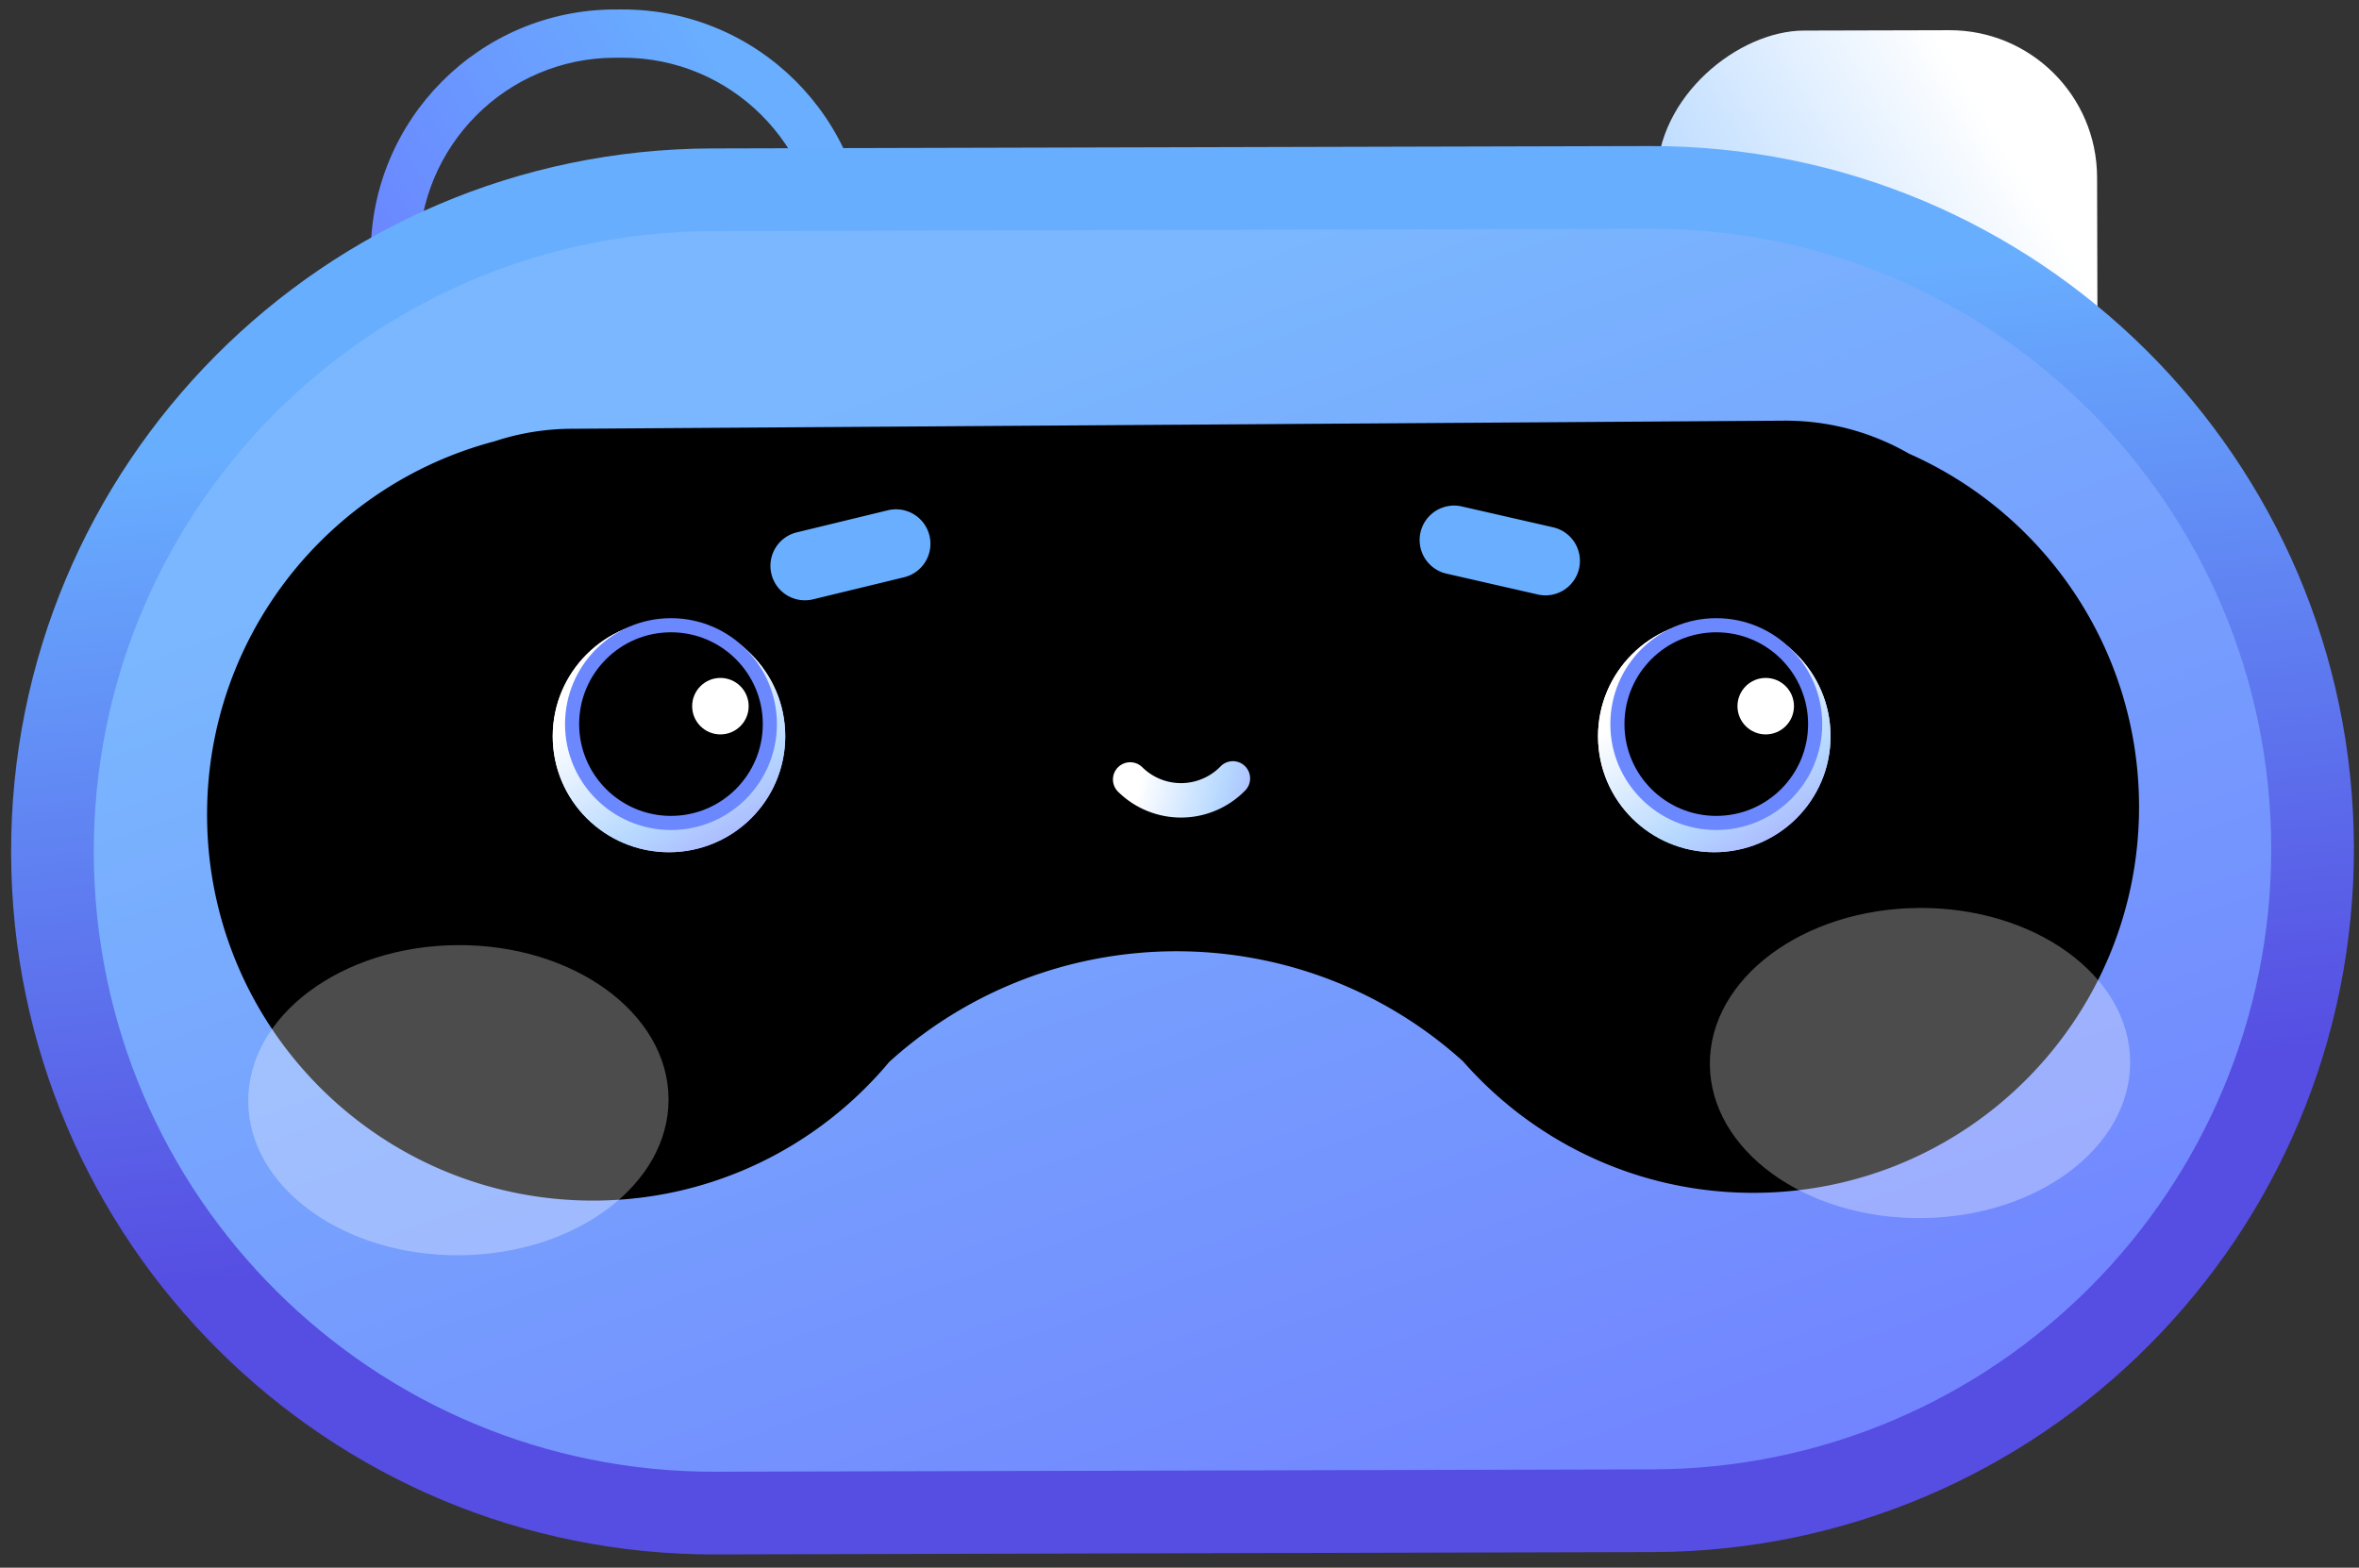
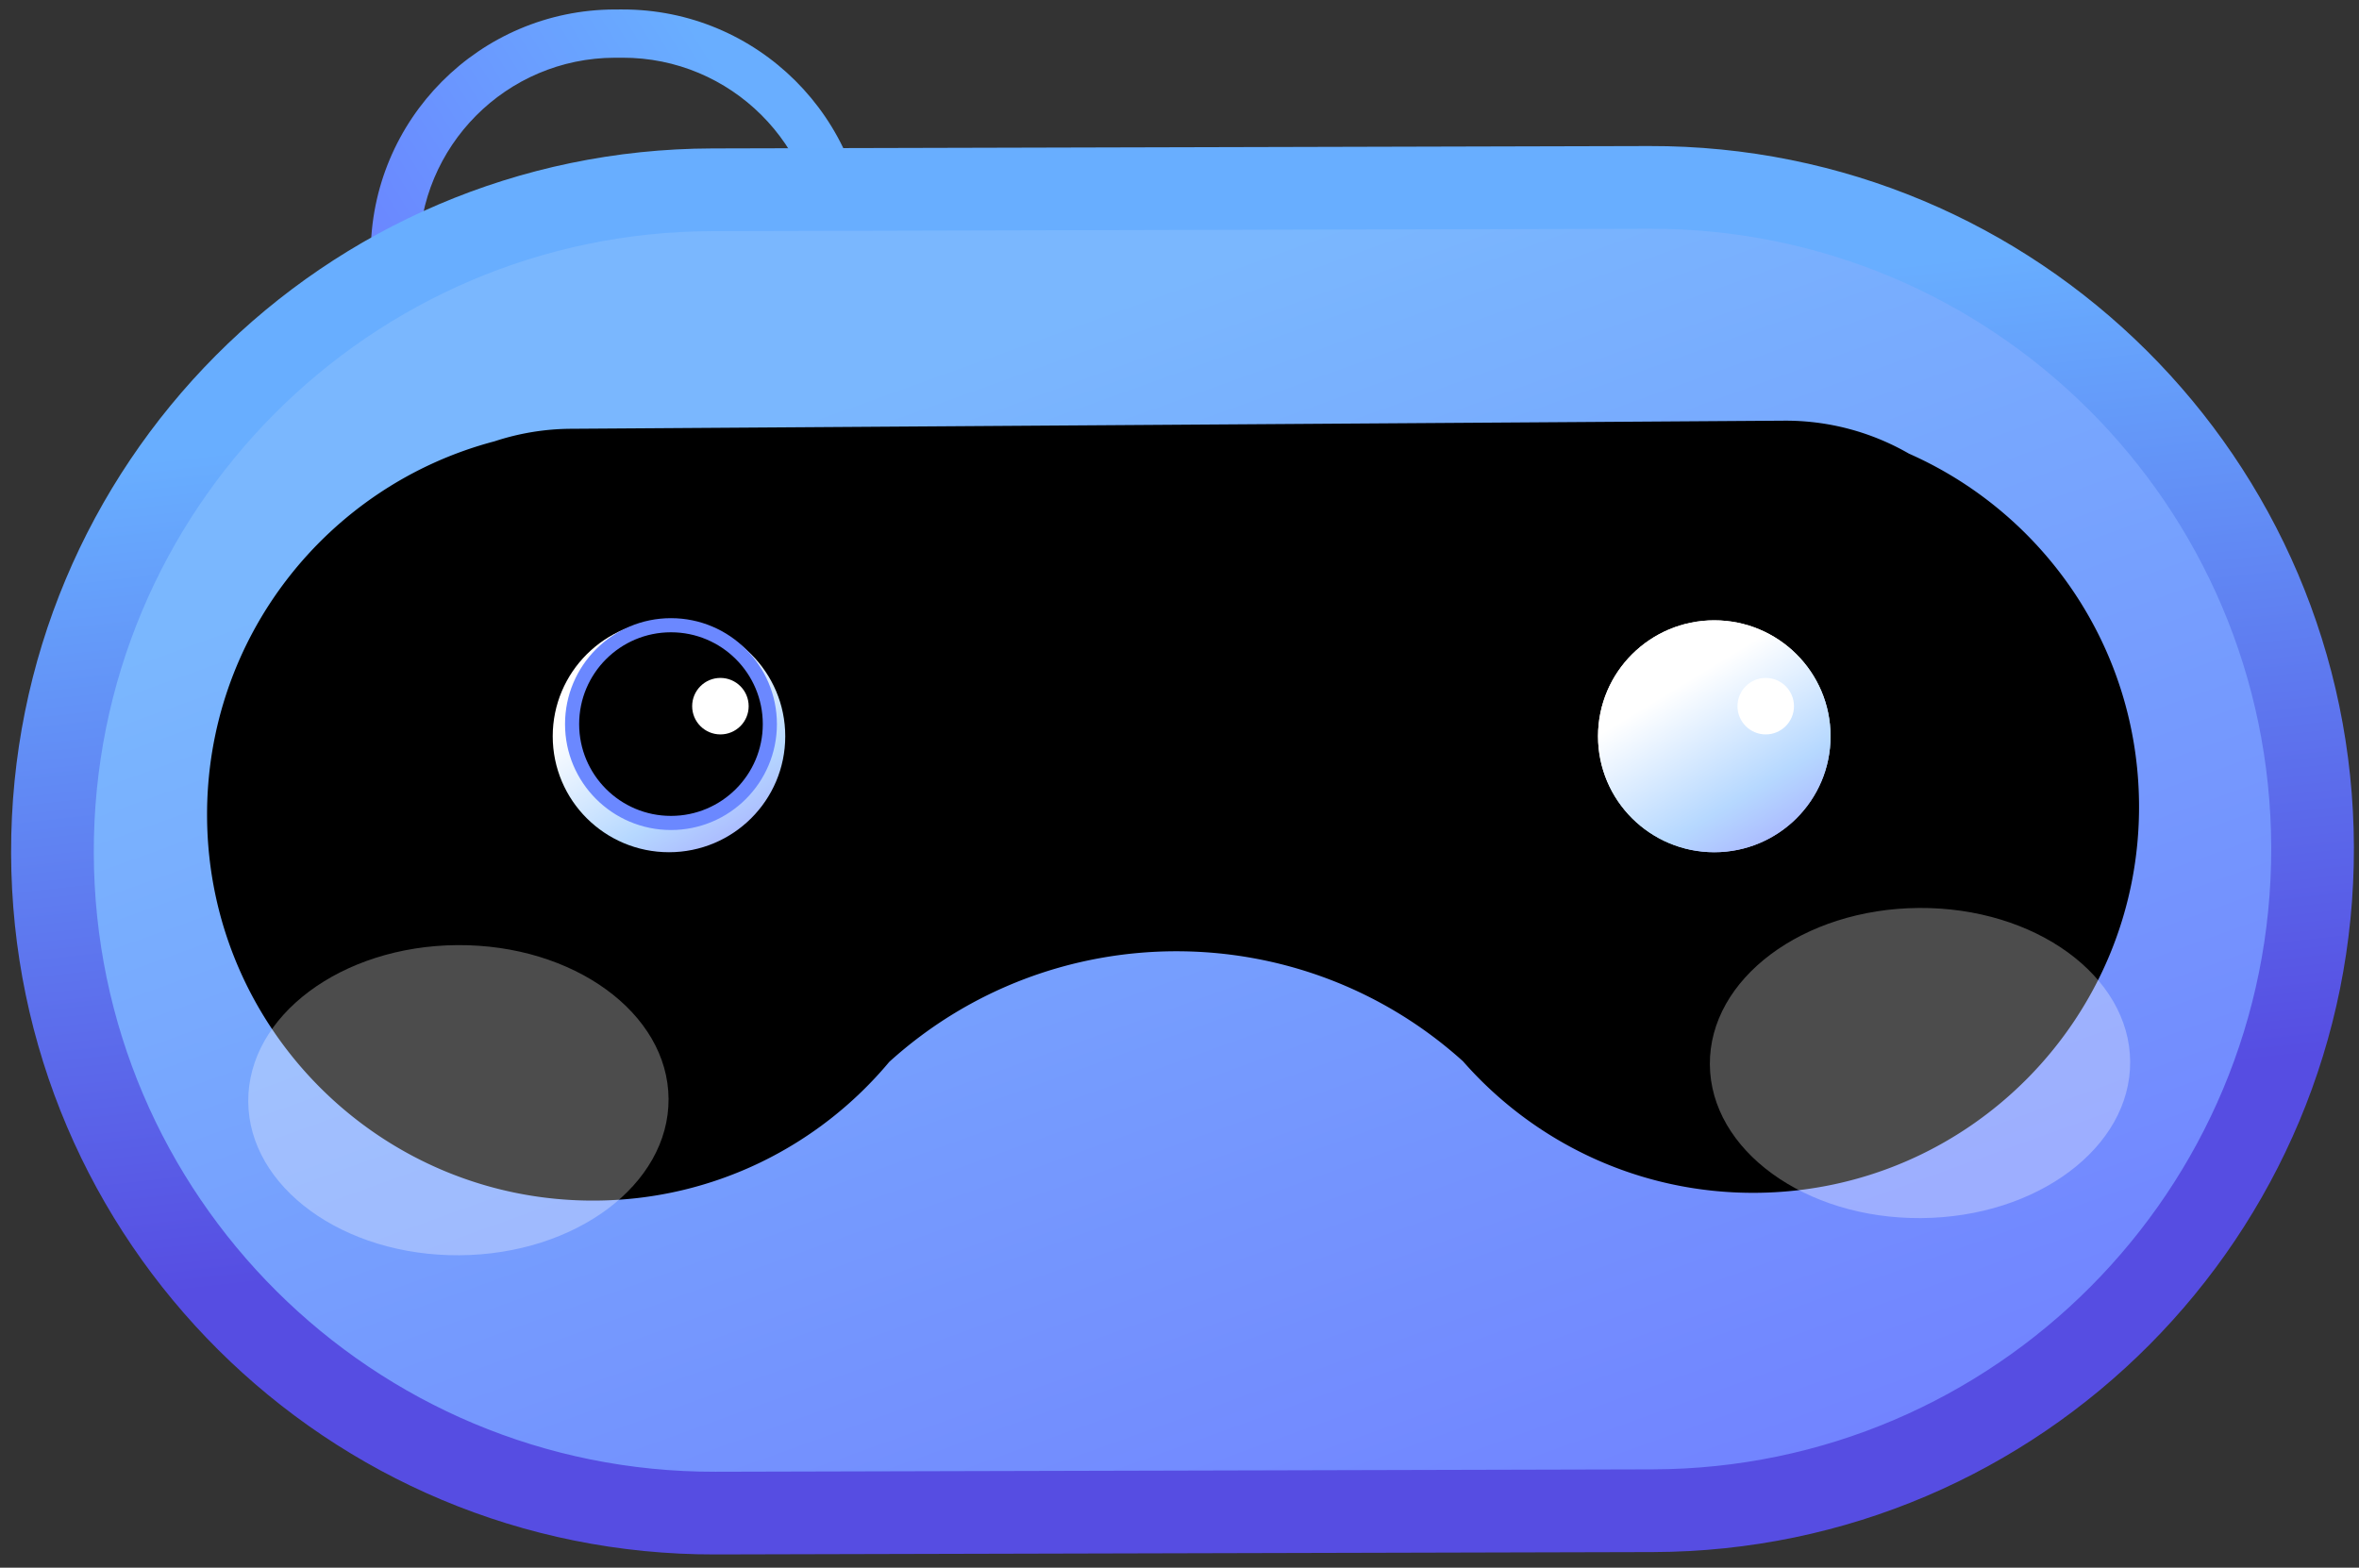
<svg xmlns="http://www.w3.org/2000/svg" width="167" height="111" fill="none" viewBox="0 0 167 111">
  <rect x="0" y="0" width="167" height="111" fill="#333333" stroke="none" />
  <path fill="url(#looking-right-bot-29a14701_svg__a)" fill-rule="evenodd" d="M44.044.67c9.564-.025 17.337 7.712 17.361 17.28.024 9.568-7.71 17.344-17.273 17.368l-.528.001c-9.564.025-17.336-7.712-17.36-17.28C26.218 8.471 33.951.695 43.515.671l.528-.001ZM57.99 17.958c-.02-7.68-6.26-13.892-13.937-13.872l-.528.001c-7.678.02-13.887 6.262-13.867 13.944.02 7.68 6.26 13.892 13.938 13.872l.527-.001c7.678-.02 13.887-6.262 13.867-13.944Z" clip-rule="evenodd" />
-   <rect width="31.232" height="31.159" fill="url(#looking-right-bot-29a14701_svg__b)" rx="10.438" transform="rotate(89.855 73.157 75.46)" />
  <path fill="url(#looking-right-bot-29a14701_svg__c)" d="M3.713 60.405C3.647 34.53 24.56 13.503 50.423 13.438l66.341-.169c25.863-.066 46.883 20.856 46.948 46.73.066 25.873-20.847 46.901-46.71 46.967l-66.341.168c-25.863.066-46.883-20.856-46.948-46.73Z" />
  <path fill="url(#looking-right-bot-29a14701_svg__d)" fill-rule="evenodd" d="M.786 60.413c-.07-27.491 22.15-49.833 49.63-49.903l66.341-.169c27.479-.07 49.812 22.16 49.882 49.65.07 27.49-22.15 49.833-49.629 49.903l-66.342.168c-27.48.07-49.812-22.159-49.882-49.65Zm49.645-44.047C26.184 16.427 6.578 36.14 6.64 60.398c.061 24.256 19.767 43.87 44.014 43.808l66.341-.168c24.246-.062 43.852-19.775 43.791-44.032-.062-24.256-19.768-43.87-44.014-43.809l-66.341.169Z" clip-rule="evenodd" />
  <path fill="#000" fill-rule="evenodd" d="M40.418 30.36a17.56 17.56 0 0 0-5.411.888c-11.78 3.1-20.433 13.867-20.348 26.614.101 15.092 12.413 27.245 27.5 27.145 8.362-.056 15.822-3.866 20.793-9.82 11.492-10.415 29.072-10.457 40.615-.046 5.048 5.757 12.472 9.371 20.728 9.316 15.086-.101 27.234-12.418 27.133-27.51-.074-11.103-6.756-20.615-16.29-24.828a17.472 17.472 0 0 0-8.868-2.333l-85.852.574Z" clip-rule="evenodd" />
-   <path fill="url(#looking-right-bot-29a14701_svg__e)" fill-rule="evenodd" d="M79.141 54.334a1.22 1.22 0 0 1 1.725-.011 3.901 3.901 0 0 0 5.519-.037 1.22 1.22 0 1 1 1.736 1.713 6.34 6.34 0 0 1-8.968.06 1.22 1.22 0 0 1-.012-1.725Z" clip-rule="evenodd" />
-   <path fill="#69AEFF" fill-rule="evenodd" d="M54.61 40.64a2.44 2.44 0 0 1 1.796-2.947l6.448-1.563a2.439 2.439 0 1 1 1.149 4.743l-6.448 1.563a2.439 2.439 0 0 1-2.945-1.797Zm45.951-2.946a2.44 2.44 0 0 0 1.836 2.922l6.467 1.477a2.44 2.44 0 0 0 1.086-4.758l-6.468-1.477a2.44 2.44 0 0 0-2.921 1.836Z" clip-rule="evenodd" />
  <ellipse cx="14.878" cy="10.98" fill="#fff" fill-opacity="0.3" rx="14.878" ry="10.98" transform="rotate(-.38 10113.468 -2605.26)" />
  <ellipse cx="14.878" cy="10.98" fill="#fff" fill-opacity="0.3" rx="14.878" ry="10.98" transform="rotate(-.38 9768.505 -18207.759)" />
  <path fill="url(#looking-right-bot-29a14701_svg__f)" d="M47.36 59.167c3.893 0 7.056-3.147 7.056-7.036 0-3.89-3.163-7.036-7.057-7.036-3.893 0-7.056 3.146-7.056 7.036 0 3.89 3.163 7.036 7.056 7.036Z" />
  <path fill="url(#looking-right-bot-29a14701_svg__g)" d="M47.36 59.167c3.893 0 7.056-3.147 7.056-7.036 0-3.89-3.163-7.036-7.057-7.036-3.893 0-7.056 3.146-7.056 7.036 0 3.89 3.163 7.036 7.056 7.036Z" />
  <path stroke="url(#looking-right-bot-29a14701_svg__h)" stroke-width="2.348" d="M47.36 59.167c3.893 0 7.056-3.147 7.056-7.036 0-3.89-3.163-7.036-7.057-7.036-3.893 0-7.056 3.146-7.056 7.036 0 3.89 3.163 7.036 7.056 7.036Z" />
-   <path stroke="url(#looking-right-bot-29a14701_svg__i)" stroke-width="2.348" d="M47.36 59.167c3.893 0 7.056-3.147 7.056-7.036 0-3.89-3.163-7.036-7.057-7.036-3.893 0-7.056 3.146-7.056 7.036 0 3.89 3.163 7.036 7.056 7.036Z" />
  <circle cx="47.5" cy="51.269" r="7" fill="#000" stroke="#6B88FF" />
  <circle cx="51" cy="50" r="2" fill="#fff" />
  <path fill="url(#looking-right-bot-29a14701_svg__j)" d="M121.359 59.167c3.894 0 7.057-3.147 7.057-7.036 0-3.89-3.163-7.036-7.057-7.036-3.893 0-7.056 3.146-7.056 7.036 0 3.89 3.163 7.036 7.056 7.036Z" />
  <path fill="url(#looking-right-bot-29a14701_svg__k)" d="M121.359 59.167c3.894 0 7.057-3.147 7.057-7.036 0-3.89-3.163-7.036-7.057-7.036-3.893 0-7.056 3.146-7.056 7.036 0 3.89 3.163 7.036 7.056 7.036Z" />
  <path stroke="url(#looking-right-bot-29a14701_svg__l)" stroke-width="2.348" d="M121.359 59.167c3.894 0 7.057-3.147 7.057-7.036 0-3.89-3.163-7.036-7.057-7.036-3.893 0-7.056 3.146-7.056 7.036 0 3.89 3.163 7.036 7.056 7.036Z" />
  <path stroke="url(#looking-right-bot-29a14701_svg__m)" stroke-width="2.348" d="M121.359 59.167c3.894 0 7.057-3.147 7.057-7.036 0-3.89-3.163-7.036-7.057-7.036-3.893 0-7.056 3.146-7.056 7.036 0 3.89 3.163 7.036 7.056 7.036Z" />
-   <circle cx="121.5" cy="51.269" r="7" fill="#000" stroke="#6B88FF" />
  <circle cx="125" cy="50" r="2" fill="#fff" />
  <defs>
    <linearGradient id="looking-right-bot-29a14701_svg__a" x1="8.441" x2="52.772" y1="35.408" y2="7.793" gradientUnits="userSpaceOnUse">
      <stop stop-color="#6C63FF" />
      <stop offset="1" stop-color="#69AEFF" />
    </linearGradient>
    <linearGradient id="looking-right-bot-29a14701_svg__b" x1="31.232" x2="7.047" y1="46.974" y2="7.258" gradientUnits="userSpaceOnUse">
      <stop stop-color="#9E98FF" />
      <stop offset="0.484" stop-color="#B6D8FF" />
      <stop offset="1" stop-color="#fff" />
    </linearGradient>
    <linearGradient id="looking-right-bot-29a14701_svg__c" x1="163.952" x2="111.695" y1="154.401" y2="9.369" gradientUnits="userSpaceOnUse">
      <stop stop-color="#6C63FF" />
      <stop offset="1" stop-color="#7AB7FE" />
    </linearGradient>
    <linearGradient id="looking-right-bot-29a14701_svg__d" x1="53.986" x2="47.45" y1="86.971" y2="28.402" gradientUnits="userSpaceOnUse">
      <stop stop-color="#564DE2" />
      <stop offset="1" stop-color="#68AEFF" />
    </linearGradient>
    <linearGradient id="looking-right-bot-29a14701_svg__e" x1="91.709" x2="80.731" y1="57.828" y2="55.25" gradientUnits="userSpaceOnUse">
      <stop stop-color="#9E98FF" />
      <stop offset="0.484" stop-color="#B6D8FF" />
      <stop offset="1" stop-color="#fff" />
    </linearGradient>
    <linearGradient id="looking-right-bot-29a14701_svg__f" x1="53.242" x2="44.146" y1="63.943" y2="48.991" gradientUnits="userSpaceOnUse">
      <stop stop-color="#9E98FF" />
      <stop offset="0.484" stop-color="#B6D8FF" />
      <stop offset="1" stop-color="#fff" />
    </linearGradient>
    <linearGradient id="looking-right-bot-29a14701_svg__g" x1="53.242" x2="44.146" y1="63.943" y2="48.991" gradientUnits="userSpaceOnUse">
      <stop stop-color="#9E98FF" />
      <stop offset="0.484" stop-color="#B6D8FF" />
      <stop offset="1" stop-color="#fff" />
    </linearGradient>
    <linearGradient id="looking-right-bot-29a14701_svg__h" x1="53.242" x2="44.146" y1="63.943" y2="48.991" gradientUnits="userSpaceOnUse">
      <stop stop-color="#9E98FF" />
      <stop offset="0.484" stop-color="#B6D8FF" />
      <stop offset="1" stop-color="#fff" />
    </linearGradient>
    <linearGradient id="looking-right-bot-29a14701_svg__i" x1="53.242" x2="44.146" y1="63.943" y2="48.991" gradientUnits="userSpaceOnUse">
      <stop stop-color="#9E98FF" />
      <stop offset="0.484" stop-color="#B6D8FF" />
      <stop offset="1" stop-color="#fff" />
    </linearGradient>
    <linearGradient id="looking-right-bot-29a14701_svg__j" x1="127.242" x2="118.146" y1="63.943" y2="48.991" gradientUnits="userSpaceOnUse">
      <stop stop-color="#9E98FF" />
      <stop offset="0.484" stop-color="#B6D8FF" />
      <stop offset="1" stop-color="#fff" />
    </linearGradient>
    <linearGradient id="looking-right-bot-29a14701_svg__k" x1="127.242" x2="118.146" y1="63.943" y2="48.991" gradientUnits="userSpaceOnUse">
      <stop stop-color="#9E98FF" />
      <stop offset="0.484" stop-color="#B6D8FF" />
      <stop offset="1" stop-color="#fff" />
    </linearGradient>
    <linearGradient id="looking-right-bot-29a14701_svg__l" x1="127.242" x2="118.146" y1="63.943" y2="48.991" gradientUnits="userSpaceOnUse">
      <stop stop-color="#9E98FF" />
      <stop offset="0.484" stop-color="#B6D8FF" />
      <stop offset="1" stop-color="#fff" />
    </linearGradient>
    <linearGradient id="looking-right-bot-29a14701_svg__m" x1="127.242" x2="118.146" y1="63.943" y2="48.991" gradientUnits="userSpaceOnUse">
      <stop stop-color="#9E98FF" />
      <stop offset="0.484" stop-color="#B6D8FF" />
      <stop offset="1" stop-color="#fff" />
    </linearGradient>
  </defs>
</svg>